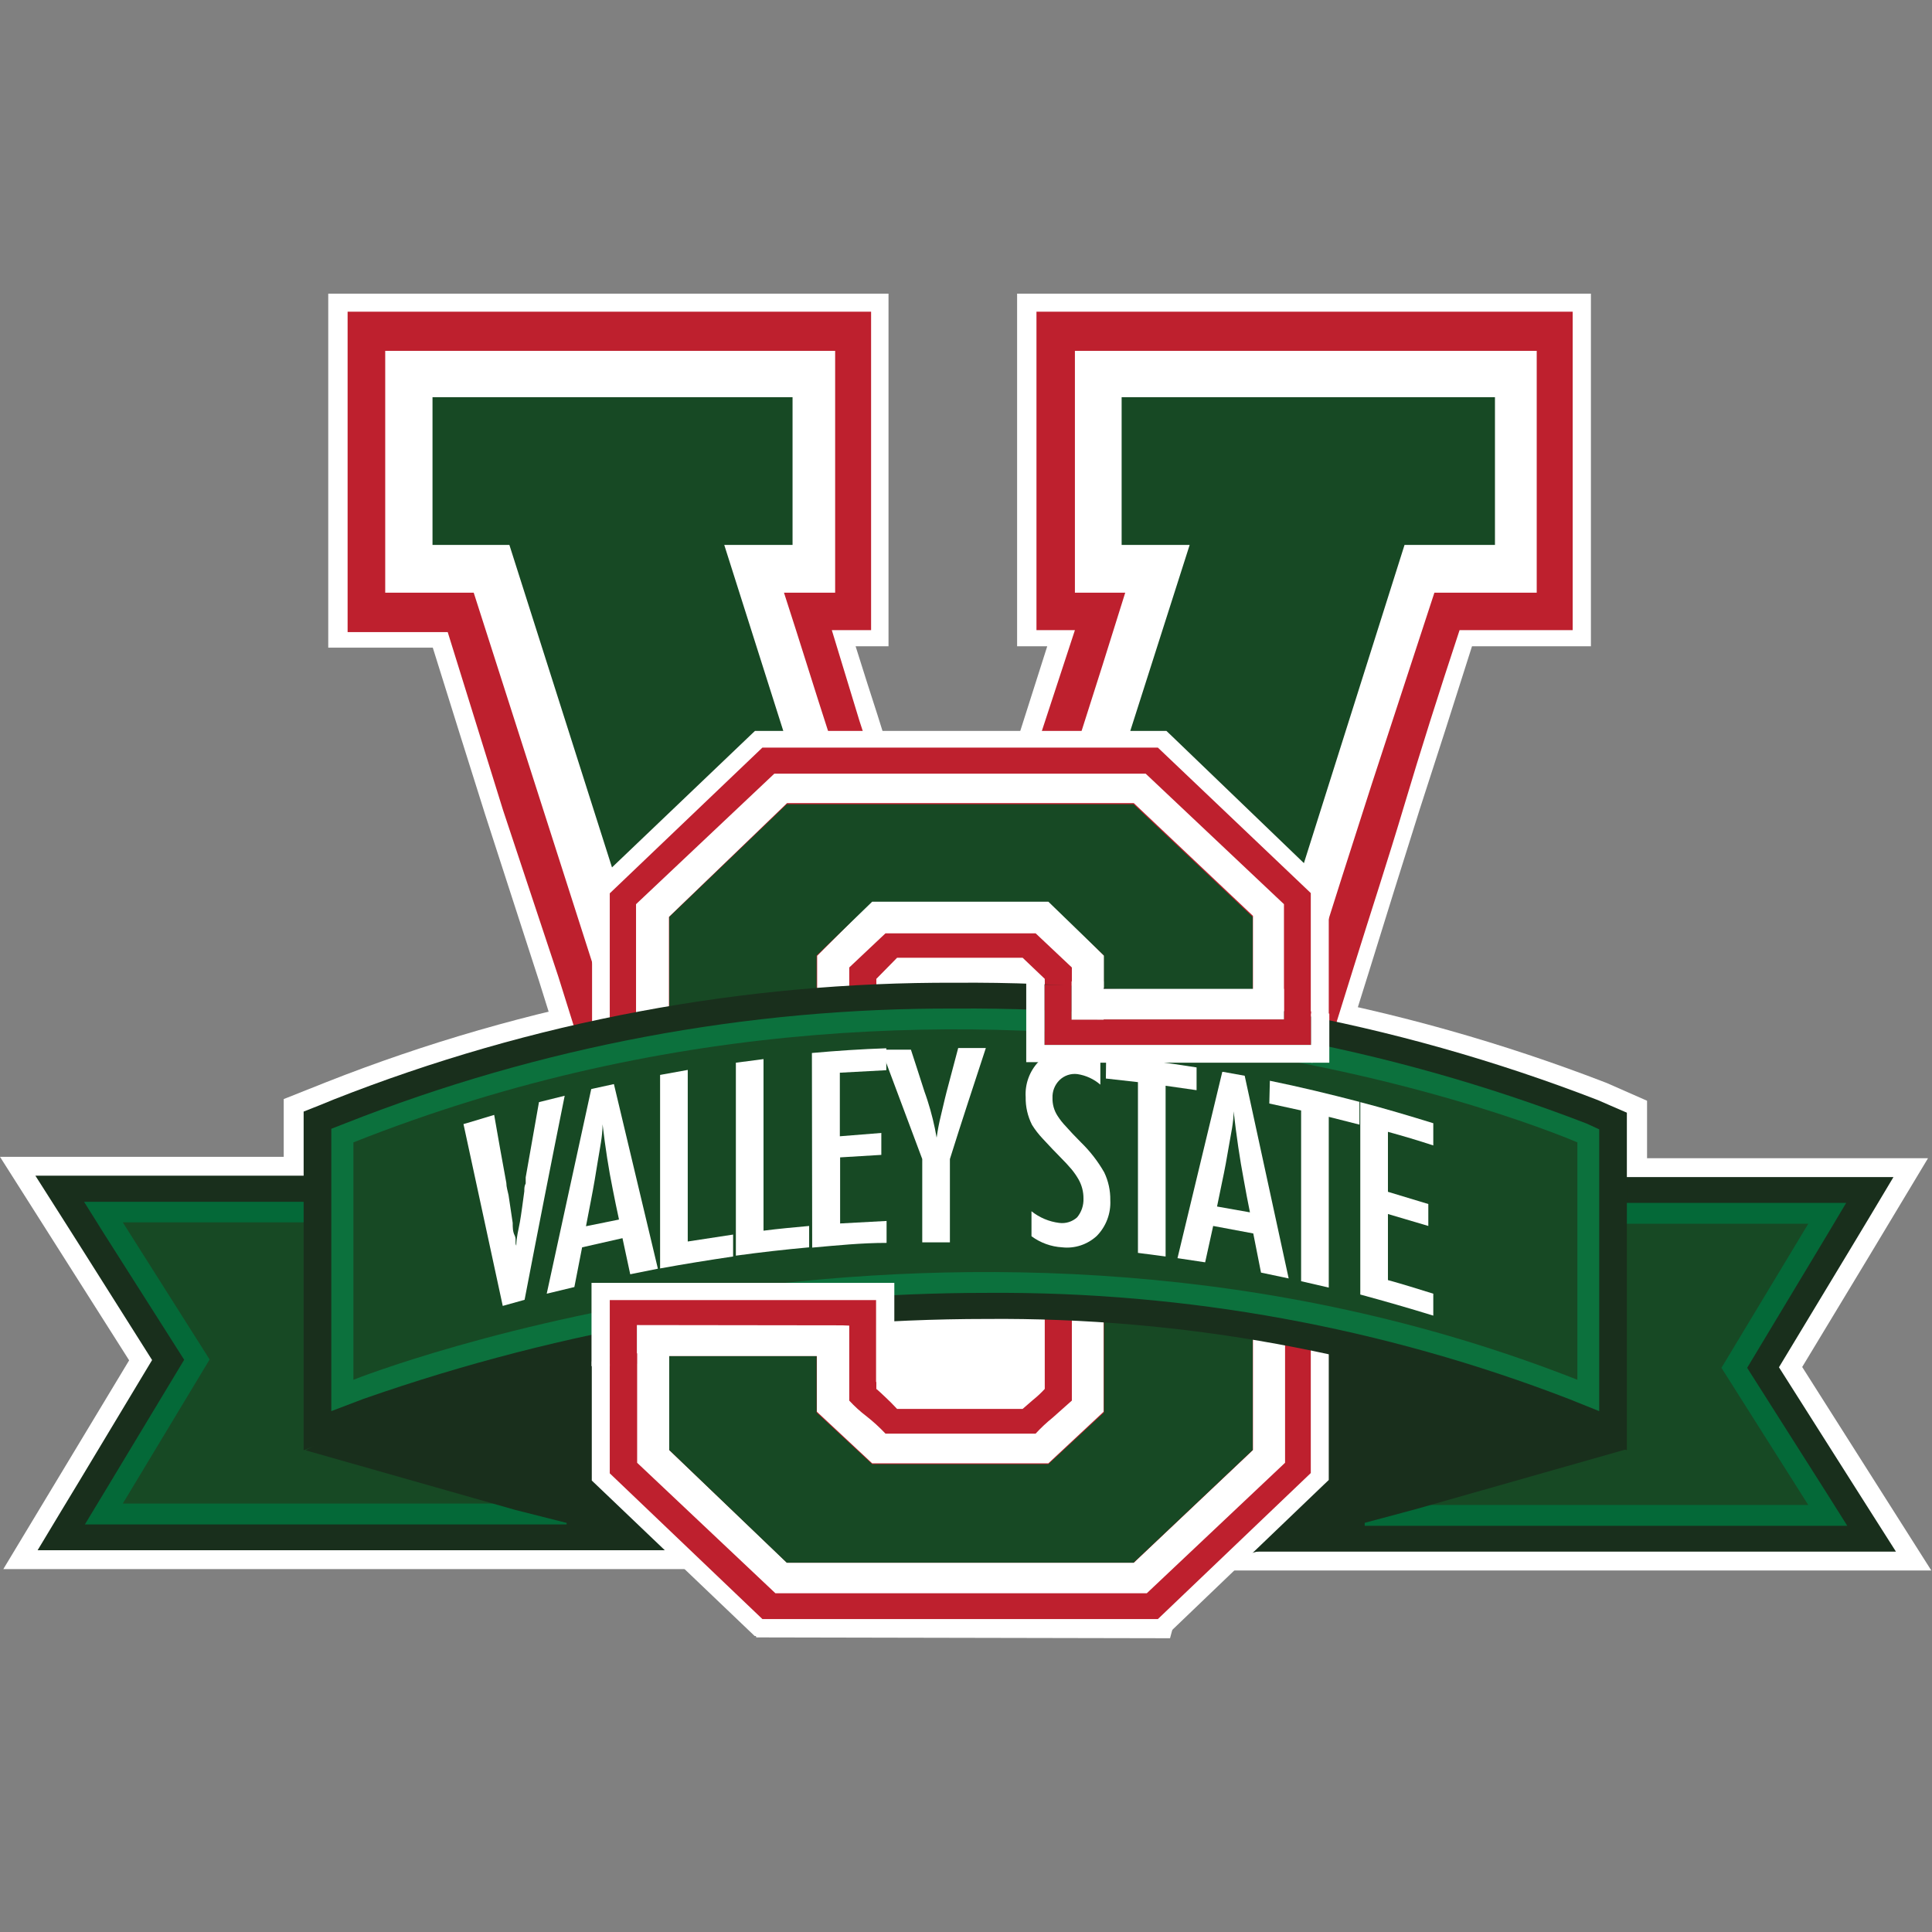
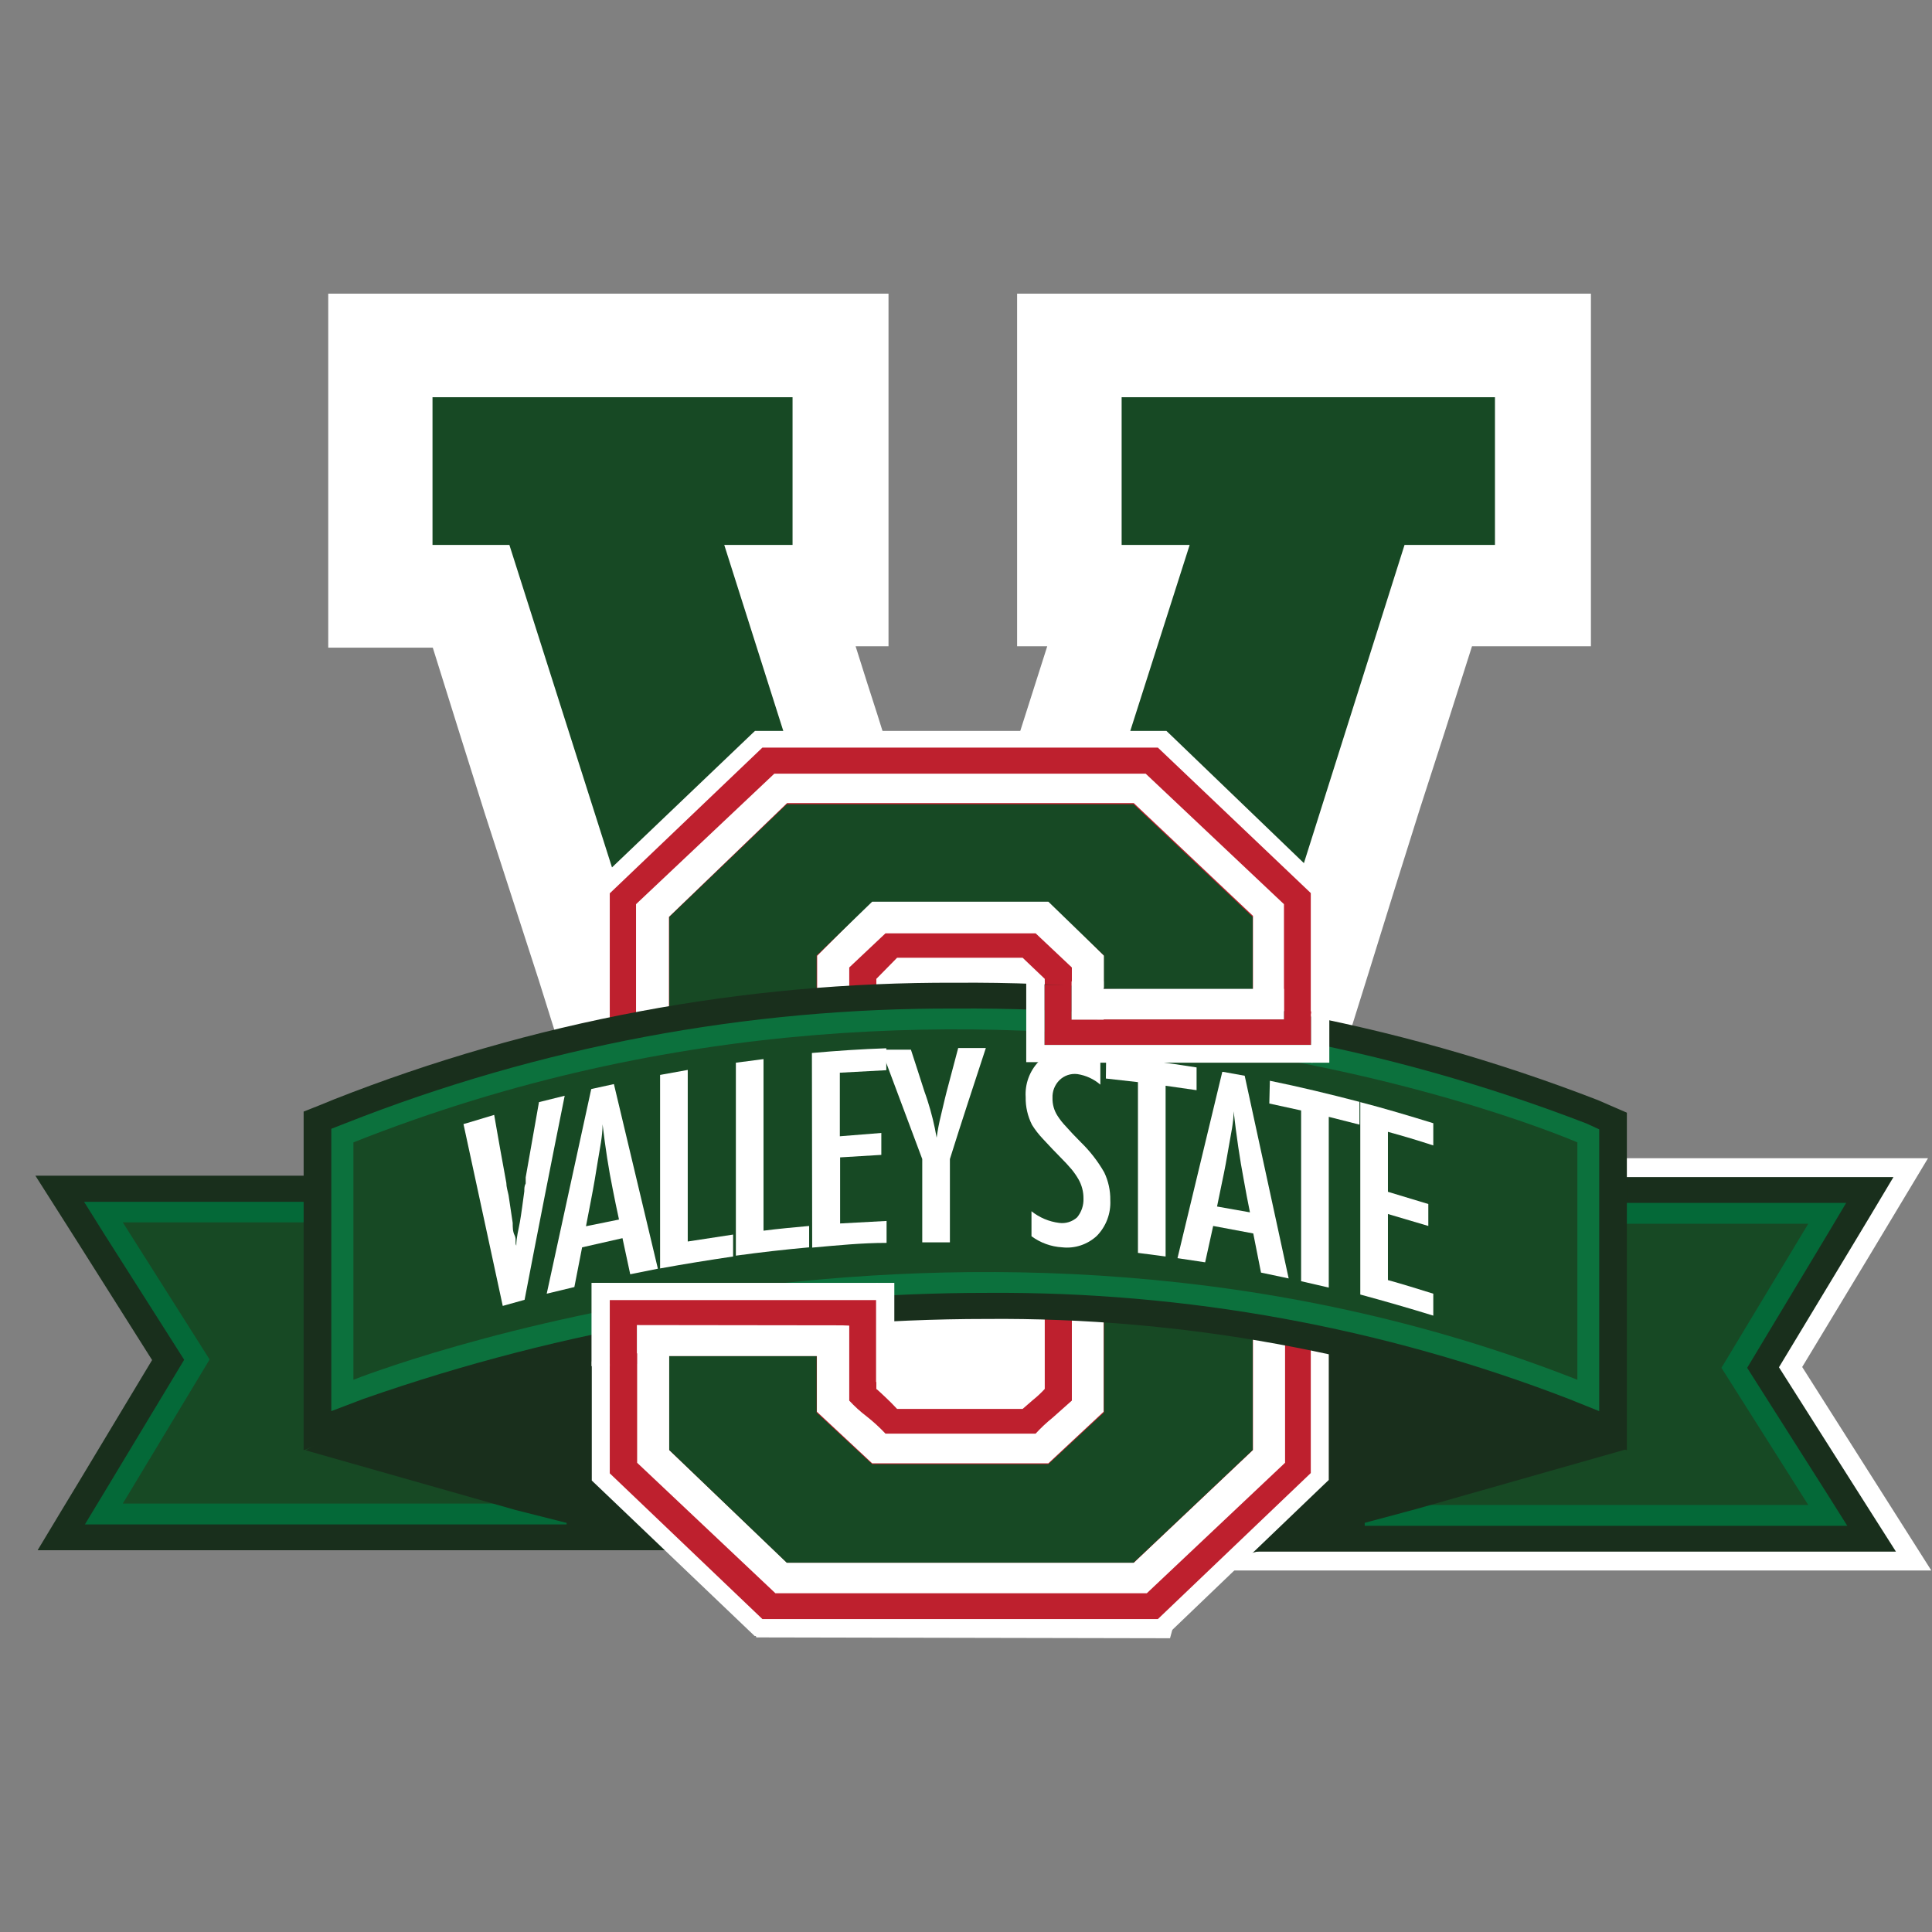
<svg xmlns="http://www.w3.org/2000/svg" width="250px" height="250px" viewBox="0 0 250 250" version="1.1">
  <rect x="0" y="0" width="250" height="250" fill="#808080" stroke="none" />
  <title>MSVALST</title>
  <desc>Created with Sketch.</desc>
  <defs />
  <g id="MSVALST" stroke="none" stroke-width="1" fill="none" fill-rule="evenodd">
    <g id="Group" transform="translate(0, 38)" fill-rule="nonzero">
-       <path d="M36.714,104.22 L42.225,102.028 C68.15,91.795 95.776,86.602 123.633,86.724 C152.438,86.509 181.025,91.737 207.904,102.136 L213.128,104.436 L213.128,153.33 L200.604,148.552 C177.34,139.569 152.601,135.06 127.677,135.26 C100.968,135.319 74.452,139.81 49.203,148.552 L36.714,153.51 L36.714,104.22 Z" id="Shape" fill="#FFFFFF" />
-       <polygon id="Shape" fill="#FFFFFF" points="0.429 165.042 8.051 152.396 16.711 138.026 0 111.692 117.621 111.692 117.621 165.042" />
      <polygon id="Shape" fill="#192F1C" points="115.009 114.135 111.431 114.135 108.568 114.135 15.888 114.135 10.878 114.135 4.58 114.135 7.801 119.201 10.377 123.26 19.681 137.99 10.306 153.582 7.872 157.605 4.867 162.599 10.986 162.599 15.888 162.599 108.568 162.599 111.431 162.599 115.009 162.599 115.009 159.258 115.009 156.563 115.009 120.171 115.009 117.512" />
      <polygon id="Shape" fill="#046938" points="73.321 117.512 70.458 117.512 15.888 117.512 10.878 117.512 13.419 121.572 23.832 137.954 13.419 155.234 10.986 159.258 15.888 159.258 70.458 159.258 73.321 159.258 73.321 156.563 73.321 120.171" />
      <polygon id="Shape" fill="#174924" points="15.888 120.171 70.458 120.171 70.458 156.563 15.888 156.563 27.124 137.918" />
      <polygon id="Shape" fill="#FFFFFF" points="132.293 165.222 132.293 111.872 249.485 111.872 241.863 124.554 233.203 138.888 249.914 165.222" />
      <polygon id="Shape" fill="#192F1C" points="134.869 162.779 138.448 162.779 141.31 162.779 233.99 162.779 239.036 162.779 245.334 162.779 242.113 157.713 239.537 153.653 230.197 138.924 239.608 123.332 242.006 119.345 245.012 114.315 238.893 114.315 233.99 114.315 141.31 114.315 138.448 114.315 134.869 114.315 134.869 117.656 134.869 120.351 134.869 156.743 134.869 159.437" />
      <polygon id="Shape" fill="#046938" points="176.593 159.437 179.456 159.437 233.99 159.437 239.036 159.437 236.459 155.342 226.082 138.996 236.495 121.68 238.893 117.656 233.99 117.656 179.456 117.656 176.593 117.656 176.593 120.351 176.593 156.743" />
      <polygon id="Shape" fill="#174924" points="233.99 156.743 179.456 156.743 179.456 120.351 233.99 120.351 222.754 138.996" />
      <polygon id="Shape" fill="#192F1C" points="210.373 149.558 183.213 157.282 157.95 164.036 172.227 128.757" />
      <polygon id="Shape" fill="#192F1C" points="39.541 149.666 66.701 157.39 87.885 162.743 77.651 128.865" />
      <path d="M101.089,145.355 L94.398,145.355 L93.825,144.96 L88.064,141.367 L87.491,141.008 L87.205,140.469 C86.346,138.78 82.088,130.158 83.627,125.667 L84.02,124.59 L85.201,124.23 L168.506,101.202 L172.585,100.089 L171.476,103.933 C171.154,104.938 164.319,128.757 161.206,136.733 C160.168,139.463 156.232,142.481 135.048,144.133 C122.595,145.139 108.389,145.283 101.018,145.283" id="Shape" fill="#FFFFFF" />
      <polygon id="Shape" fill="#FFFFFF" points="97.869 173.88 83.77 131.236 88.136 129.583 91.428 135.727 90.354 136.23 101.34 169.461 147.716 169.533 158.379 130.014 162.959 131.128 151.401 173.987" />
      <path d="M84.164,134.182 L83.627,132.601 C81.122,125.057 78.736,117.68 76.47,110.471 C74.251,103.286 71.997,96.101 69.743,88.916 L62.765,67.36 C60.594,60.487 58.34,53.302 56.002,45.805 L42.475,45.805 L42.475,0 L114.973,0 L114.973,45.625 L110.715,45.625 C111.789,49.038 112.719,51.984 113.542,54.499 C114.544,57.732 115.617,61.037 116.727,64.414 C117.836,67.791 119.053,71.6 120.305,75.695 C121.092,78.21 122.059,81.156 123.132,84.497 L135.513,45.625 L131.613,45.625 L131.613,0 L205.864,0 L205.864,45.625 L190.477,45.625 C188.092,53.17 185.837,60.199 183.714,66.714 C181.495,73.731 179.325,80.677 177.201,87.551 L170.581,108.711 L166.037,107.453 C168.327,100.268 170.51,93.083 172.657,86.293 C174.804,79.503 176.951,72.426 179.17,65.456 C181.388,58.487 183.821,50.906 186.326,42.751 L186.827,41.207 L201.141,41.207 L201.141,4.455 L136.372,4.455 L136.372,41.207 L142.026,41.207 L123.168,99.909 L120.913,92.724 C118.874,86.257 117.156,80.976 115.832,76.845 L112.254,65.564 C111.133,62.187 110.059,58.882 109.033,55.649 L105.276,43.901 L104.381,41.063 L110.25,41.063 L110.25,4.455 L47.235,4.455 L47.235,41.207 L59.652,41.207 L60.153,42.787 C62.657,50.763 65.055,58.451 67.309,65.78 C69.564,73.108 72.104,80.294 74.359,87.479 C76.613,94.664 78.903,101.849 81.122,109.034 C83.34,116.219 85.666,123.584 88.279,131.092 L86.167,131.739 L86.167,134.182 L84.164,134.182 Z" id="Shape" fill="#FFFFFF" />
      <path d="M134.01,2.227 L134.01,43.434 L138.841,43.434 L123.168,92.221 C121.128,85.754 119.589,80.473 118.122,76.342 C116.655,72.21 115.582,68.438 114.544,65.061 C113.506,61.684 112.361,58.379 111.323,55.146 C110.286,51.912 109.069,47.961 107.745,43.434 L112.612,43.434 L112.612,2.227 L44.837,2.227 L44.837,43.434 L57.862,43.434 C60.367,51.409 62.753,59.074 65.019,66.426 C67.285,73.779 69.6,81.036 71.961,88.197 C74.251,95.382 76.47,102.567 78.689,109.752 C80.907,116.938 83.233,124.302 85.845,131.847 L86.06,131.847 L86.382,132.924 L85.845,131.919 L99.729,172.91 L149.827,172.91 L160.562,131.811 C162.852,124.913 166.037,114.351 167.719,108.244 L168.184,108.244 C170.474,101.059 172.693,93.873 174.804,87.048 C176.915,80.222 179.134,73.216 181.317,66.247 C183.499,59.277 185.968,51.876 188.473,43.578 L203.503,43.578 L203.503,2.227 L134.01,2.227 Z" id="Shape" fill="#FFFFFF" />
-       <path d="M107.638,43.542 L111.216,55.289 L114.437,65.169 L118.015,76.45 C119.339,80.581 121.057,85.898 123.096,92.329 L139.092,43.542 L134.118,43.542 L134.118,2.335 L203.503,2.335 L203.503,43.542 L188.867,43.542 C186.183,51.661 183.786,59.241 181.71,66.211 C179.635,73.18 177.345,80.15 175.198,87.048 C173.05,93.945 170.868,100.987 168.578,108.208 C166.287,115.429 163.747,123.332 160.956,131.919 L149.827,173.125 L99.729,173.125 L86.132,132.026 C83.627,124.53 81.241,117.165 78.975,109.932 C76.756,102.747 74.502,95.562 72.248,88.377 L65.091,66.821 L57.934,43.793 L44.98,43.793 L44.98,2.335 L112.719,2.335 L112.719,43.542 L107.638,43.542 Z M145.604,38.692 C141.644,51.433 137.851,63.253 134.225,74.15 C130.599,85.048 127.021,96.4 123.49,108.208 C121.271,101.023 119.256,94.58 117.442,88.88 C115.582,83.204 113.864,77.743 112.254,72.534 C110.644,67.324 108.926,62.043 107.173,56.655 C105.419,51.266 103.594,45.302 101.447,38.692 L108.067,38.692 L108.067,7.401 L49.847,7.401 L49.847,38.692 L61.298,38.692 L77.078,87.946 C82.16,103.753 87.42,120.027 92.859,136.768 L103.308,168.06 L145.211,168.06 L154.192,136.768 C156.984,128.003 159.703,119.596 162.28,111.621 C164.856,103.645 167.361,95.49 169.866,87.479 C172.371,79.467 174.911,71.492 177.488,63.516 L185.611,38.692 L198.851,38.692 L198.851,7.401 L139.092,7.401 L139.092,38.692 L145.604,38.692 Z" id="Shape" fill="#BE202E" />
      <polygon id="Shape" fill="#174924" points="145.139 32.513 145.139 13.4 193.447 13.4 193.447 32.513 181.746 32.513 146.893 142.732 146.177 145.139 140.881 162.06 107.996 162.06 100.982 142.732 65.914 32.513 55.966 32.513 55.966 13.4 102.556 13.4 102.556 32.513 93.718 32.513 123.74 127.105 153.942 32.513" />
      <path d="M150.936,173.7 L97.654,173.7 L96.974,173.053 L77.221,154.192 L76.577,153.582 L76.577,128.039 L94.469,128.039 L77.257,111.764 L76.613,111.118 L76.613,76.701 L77.257,76.09 L97.01,57.229 L97.69,56.583 L150.936,56.583 L151.616,57.229 L171.297,76.162 L171.941,76.773 L171.941,102.675 L154.049,102.675 L171.297,119.129 L171.941,119.74 L171.941,153.51 L171.297,154.121 L151.616,172.981 L150.936,173.7 Z M117.156,142.229 L131.47,142.229 L132.221,141.618 L132.937,141.008 L132.937,132.529 L131.434,131.092 L115.761,131.092 L115.761,140.828 L116.226,141.259 L117.156,142.157 L117.156,142.229 Z M117.156,99.621 L132.829,99.621 L132.829,89.562 L131.327,88.089 L117.013,88.089 L115.617,89.526 L115.617,98.256 L115.975,98.58 L117.013,99.478 L117.156,99.621 Z" id="Shape" fill="#FFFFFF" />
      <path d="M98.656,128.973 L78.903,110.291 L78.903,77.599 L98.656,58.738 L149.827,58.738 L169.615,77.563 L169.615,100.52 L135.191,100.52 L135.191,88.664 L132.329,85.934 L116.083,85.934 L113.399,88.664 L113.399,99.154 C113.757,99.573 114.152,99.958 114.58,100.304 C115.109,100.752 115.611,101.232 116.083,101.741 L149.827,101.741 L169.615,120.566 L169.615,152.612 L149.827,171.508 L98.656,171.508 L78.903,152.648 L78.903,130.194 L113.399,130.194 L113.399,141.726 C113.757,142.014 114.115,142.373 114.58,142.804 C115.045,143.235 115.51,143.702 116.083,144.313 L132.329,144.313 L133.653,143.163 C134.202,142.726 134.717,142.245 135.191,141.726 L135.191,131.703 L132.329,128.973 L98.656,128.973 Z M134.01,125.775 L138.698,130.194 L138.698,143.235 L136.193,145.462 C135.416,146.089 134.686,146.774 134.01,147.51 L114.58,147.51 C113.824,146.709 113.011,145.964 112.146,145.283 C111.335,144.67 110.581,143.984 109.892,143.235 L109.892,133.535 L82.446,133.535 L82.446,151.282 L100.338,168.167 L148.395,168.167 L166.287,151.282 L166.287,121.967 L148.395,105.118 L114.58,105.118 C113.578,104.112 112.755,103.322 112.146,102.819 C111.355,102.157 110.602,101.449 109.892,100.699 L109.892,87.191 L114.58,82.772 L134.01,82.772 L138.698,87.191 L138.698,97.214 L166.144,97.214 L166.144,79 L148.252,62.115 L100.195,62.115 L82.303,79 L82.303,108.747 L100.195,125.775 L134.01,125.775 Z M101.805,121.68 L86.561,107.31 L86.561,80.653 L101.841,65.923 L146.714,65.923 L162.136,80.509 L162.136,93.119 L142.885,93.119 L142.885,85.682 L135.728,78.497 L112.898,78.497 L105.741,85.682 L105.741,102.208 L112.898,109.07 L146.714,109.07 L162.136,123.656 L162.136,149.63 L146.714,164.216 L101.841,164.216 L86.597,149.63 L86.597,137.487 L105.705,137.487 L105.705,144.672 L112.862,151.354 L135.656,151.354 L142.813,144.672 L142.813,128.649 L135.656,121.68 L101.805,121.68 Z" id="Shape" fill="#BE202E" />
      <polygon id="Shape" fill="#174924" points="101.805 121.68 86.597 107.238 86.597 80.653 101.805 66.067 146.678 66.067 162.101 80.653 162.101 93.263 142.849 93.263 142.849 85.646 135.656 78.677 112.862 78.677 105.67 85.646 105.67 102.208 112.862 109.07 146.678 109.07 162.101 123.656 162.101 149.63 146.678 164.216 101.805 164.216 86.597 149.63 86.597 137.487 105.67 137.487 105.67 144.78 112.862 151.462 135.656 151.462 142.849 144.78 142.849 128.649 135.656 121.68" />
      <polygon id="Shape" fill="#FFFFFF" points="131.792 87.479 117.156 87.479 115.081 89.131 115.081 98.256 116.798 100.34 133.975 100.34 134.476 89.67" />
      <polygon id="Shape" fill="#FFFFFF" points="117.514 142.768 132.15 142.768 134.225 141.151 134.225 132.026 132.507 129.943 115.331 129.943 114.866 140.577" />
      <path d="M39.291,149.666 L39.291,105.837 L41.473,104.974 L43.227,104.256 C68.837,94.166 96.122,89.046 123.633,89.167 C152.059,88.936 180.273,94.092 206.795,104.364 L208.441,105.082 L210.516,105.98 L210.516,149.666 L205.578,147.69 L201.606,146.145 C178.025,137.031 152.944,132.46 127.677,132.673 C100.633,132.674 73.78,137.228 48.237,146.145 L44.265,147.69 L39.291,149.666 Z" id="Shape" fill="#192F1C" />
      <path d="M42.869,144.6 L42.869,108.064 L44.622,107.381 C69.782,97.439 96.595,92.392 123.633,92.508 C151.54,92.286 179.241,97.331 205.292,107.381 L206.938,108.136 L206.938,144.6 L203.002,143.02 C179.026,133.774 153.538,129.119 127.856,129.296 C100.334,129.283 73.007,133.923 47.02,143.02 L42.869,144.6 Z" id="Shape" fill="#0C713D" />
      <path d="M45.732,109.824 L45.732,140.541 C45.732,140.541 124.456,109.178 204.111,140.541 L204.111,109.824 C204.111,109.824 128.607,76.917 45.732,109.824" id="Shape" fill="#174924" />
      <path d="M60.367,107.345 L63.946,106.268 C64.447,109.214 64.983,112.124 65.52,115.069 C65.52,115.608 65.699,116.111 65.806,116.65 L66.343,120.243 C66.343,120.818 66.343,121.356 66.594,121.859 C66.844,122.362 66.594,122.793 66.808,123.189 C67.023,123.584 66.808,123.979 66.808,124.374 L66.808,123.656 L66.808,123.153 C66.808,122.147 67.095,121.141 67.274,120.135 C67.452,119.129 67.667,117.476 67.846,116.147 C67.846,115.788 67.846,115.465 68.025,115.141 L68.025,114.351 L69.743,104.615 L73.071,103.789 C71.305,112.555 69.576,121.356 67.882,130.194 L65.055,130.984 C63.373,123.117 61.656,115.285 59.974,107.453" id="Shape" fill="#FFFFFF" />
      <path d="M76.649,102.891 L79.44,102.28 L85.13,126.17 L81.551,126.889 L80.549,122.219 L75.325,123.404 C75.003,125.129 74.645,126.817 74.323,128.542 L70.745,129.404 C72.677,120.566 74.573,111.728 76.506,102.927 M80.084,119.74 C79.798,118.446 79.547,117.189 79.297,115.932 C78.76,113.309 78.331,110.507 77.973,107.489 C77.973,109.034 77.615,110.615 77.365,112.195 C77.114,113.776 76.828,115.501 76.47,117.333 L75.826,120.674 L80.084,119.812" id="Shape" fill="#FFFFFF" />
      <path d="M85.416,101.094 L88.994,100.448 L88.994,122.65 L94.863,121.752 L94.863,124.59 C91.714,125.057 88.565,125.56 85.416,126.135 L85.416,101.094 Z" id="Shape" fill="#FFFFFF" />
      <path d="M95.221,99.514 L98.799,99.047 L98.799,121.249 C100.767,120.997 102.735,120.818 104.703,120.638 L104.703,123.404 C101.519,123.692 98.37,124.051 95.221,124.482 L95.221,99.514 Z" id="Shape" fill="#FFFFFF" />
      <path d="M105.061,98.256 C108.282,97.969 111.467,97.753 114.687,97.646 L114.687,100.484 L108.675,100.807 L108.675,109.034 L114.043,108.603 L114.043,111.441 L108.711,111.764 L108.711,120.315 L114.723,119.991 L114.723,122.829 C111.502,122.829 108.318,123.153 105.097,123.44 L105.061,98.256 Z" id="Shape" fill="#FFFFFF" />
      <path d="M114.043,97.825 L117.872,97.825 C118.444,99.621 119.053,101.418 119.625,103.25 L119.804,103.753 L120.019,104.4 C120.527,105.974 120.922,107.583 121.2,109.214 C121.331,108.271 121.51,107.336 121.737,106.411 L122.273,104.148 L122.488,103.286 L123.991,97.61 L127.569,97.61 C126.031,102.316 124.456,107.058 122.917,111.98 L122.917,122.758 L119.339,122.758 L119.339,111.98 L114.043,97.825" id="Shape" fill="#FFFFFF" />
      <path d="M142.384,99.083 L142.384,102.352 C141.541,101.625 140.512,101.152 139.414,100.987 C138.559,100.881 137.703,101.172 137.088,101.777 C136.481,102.383 136.156,103.218 136.193,104.076 C136.171,104.89 136.396,105.692 136.837,106.375 C137.149,106.865 137.508,107.323 137.911,107.741 C138.412,108.315 139.092,109.034 139.879,109.824 C141.057,110.97 142.068,112.276 142.885,113.704 C143.421,114.824 143.691,116.054 143.672,117.297 C143.762,119.02 143.126,120.702 141.919,121.931 C140.709,123.047 139.078,123.585 137.446,123.404 C136.011,123.322 134.631,122.823 133.474,121.967 L133.474,118.734 C134.505,119.558 135.744,120.08 137.052,120.243 C137.895,120.357 138.745,120.095 139.378,119.524 C139.944,118.84 140.237,117.97 140.201,117.081 C140.208,116.212 139.986,115.357 139.557,114.602 C139.295,114.147 138.995,113.715 138.662,113.309 C138.281,112.854 137.78,112.315 137.159,111.692 C136.539,111.07 135.788,110.279 134.905,109.321 C134.395,108.781 133.939,108.192 133.545,107.561 C132.981,106.45 132.698,105.216 132.722,103.968 C132.615,102.284 133.212,100.631 134.368,99.406 C135.535,98.27 137.16,97.739 138.77,97.969 C140.035,98.093 141.257,98.498 142.348,99.154" id="Shape" fill="#FFFFFF" />
      <path d="M143.135,98.616 C147.024,98.999 150.924,99.502 154.837,100.124 L154.837,103.07 L150.829,102.496 L150.829,124.59 L147.25,124.123 L147.25,102.028 L143.099,101.561 L143.135,98.616 Z" id="Shape" fill="#FFFFFF" />
      <path d="M158.272,100.699 L161.063,101.202 L166.753,127.428 L163.174,126.673 C162.852,124.985 162.494,123.296 162.172,121.608 L156.984,120.638 C156.626,122.219 156.304,123.763 155.946,125.344 L152.367,124.805 L158.164,100.699 M161.743,118.878 C161.457,117.512 161.206,116.111 160.956,114.746 C160.419,111.908 159.989,108.962 159.632,105.801 C159.632,107.274 159.274,108.747 159.023,110.255 C158.773,111.764 158.486,113.345 158.129,114.998 L157.485,118.123 L161.743,118.878" id="Shape" fill="#FFFFFF" />
      <path d="M164.319,101.849 C168.184,102.639 172.049,103.573 175.913,104.579 L175.913,107.525 L171.941,106.519 L171.941,128.613 L168.363,127.787 L168.363,105.693 L164.248,104.795 L164.319,101.849 Z" id="Shape" fill="#FFFFFF" />
      <path d="M176.021,104.615 C179.205,105.441 182.319,106.375 185.467,107.345 L185.467,110.22 C183.499,109.573 181.567,108.998 179.599,108.459 L179.599,116.219 L184.823,117.8 L184.823,120.638 L179.599,119.093 L179.599,127.643 C181.567,128.182 183.499,128.793 185.467,129.404 L185.467,132.242 C182.319,131.272 179.205,130.374 176.021,129.512 L176.021,104.615 Z" id="Shape" fill="#FFFFFF" />
      <polygon id="Shape" fill="#BE202E" points="169.651 97.214 135.155 97.214 135.155 89.419 138.662 89.419 138.662 93.909 166.144 93.909 166.144 92.867 169.651 92.867" />
      <rect id="Rectangle-path" fill="#FFFFFF" x="138.662" y="88.988" width="4.151" height="4.958" />
      <rect id="Rectangle-path" fill="#FFFFFF" x="141.99" y="89.958" width="24.154" height="3.952" />
      <rect id="Rectangle-path" fill="#FFFFFF" x="169.651" y="93.155" width="2.362" height="6.359" />
      <rect id="Rectangle-path" fill="#FFFFFF" x="134.44" y="97.214" width="35.426" height="2.299" />
      <rect id="Rectangle-path" fill="#FFFFFF" x="132.794" y="88.916" width="2.362" height="10.526" />
      <rect id="Rectangle-path" fill="#BE202E" x="78.903" y="130.194" width="34.496" height="3.305" />
      <rect id="Rectangle-path" fill="#BE202E" x="78.903" y="133.391" width="3.507" height="5.101" />
      <rect id="Rectangle-path" fill="#FFFFFF" x="76.542" y="128.003" width="2.362" height="10.778" />
      <rect id="Rectangle-path" fill="#FFFFFF" x="76.971" y="128.003" width="36.607" height="2.227" />
      <rect id="Rectangle-path" fill="#FFFFFF" x="113.363" y="128.003" width="2.362" height="12.825" />
      <polygon id="Shape" fill="#FFFFFF" points="82.41 137.02 82.41 133.463 109.856 133.499 88.636 135.978 85.094 137.415 82.625 137.415" />
    </g>
  </g>
</svg>